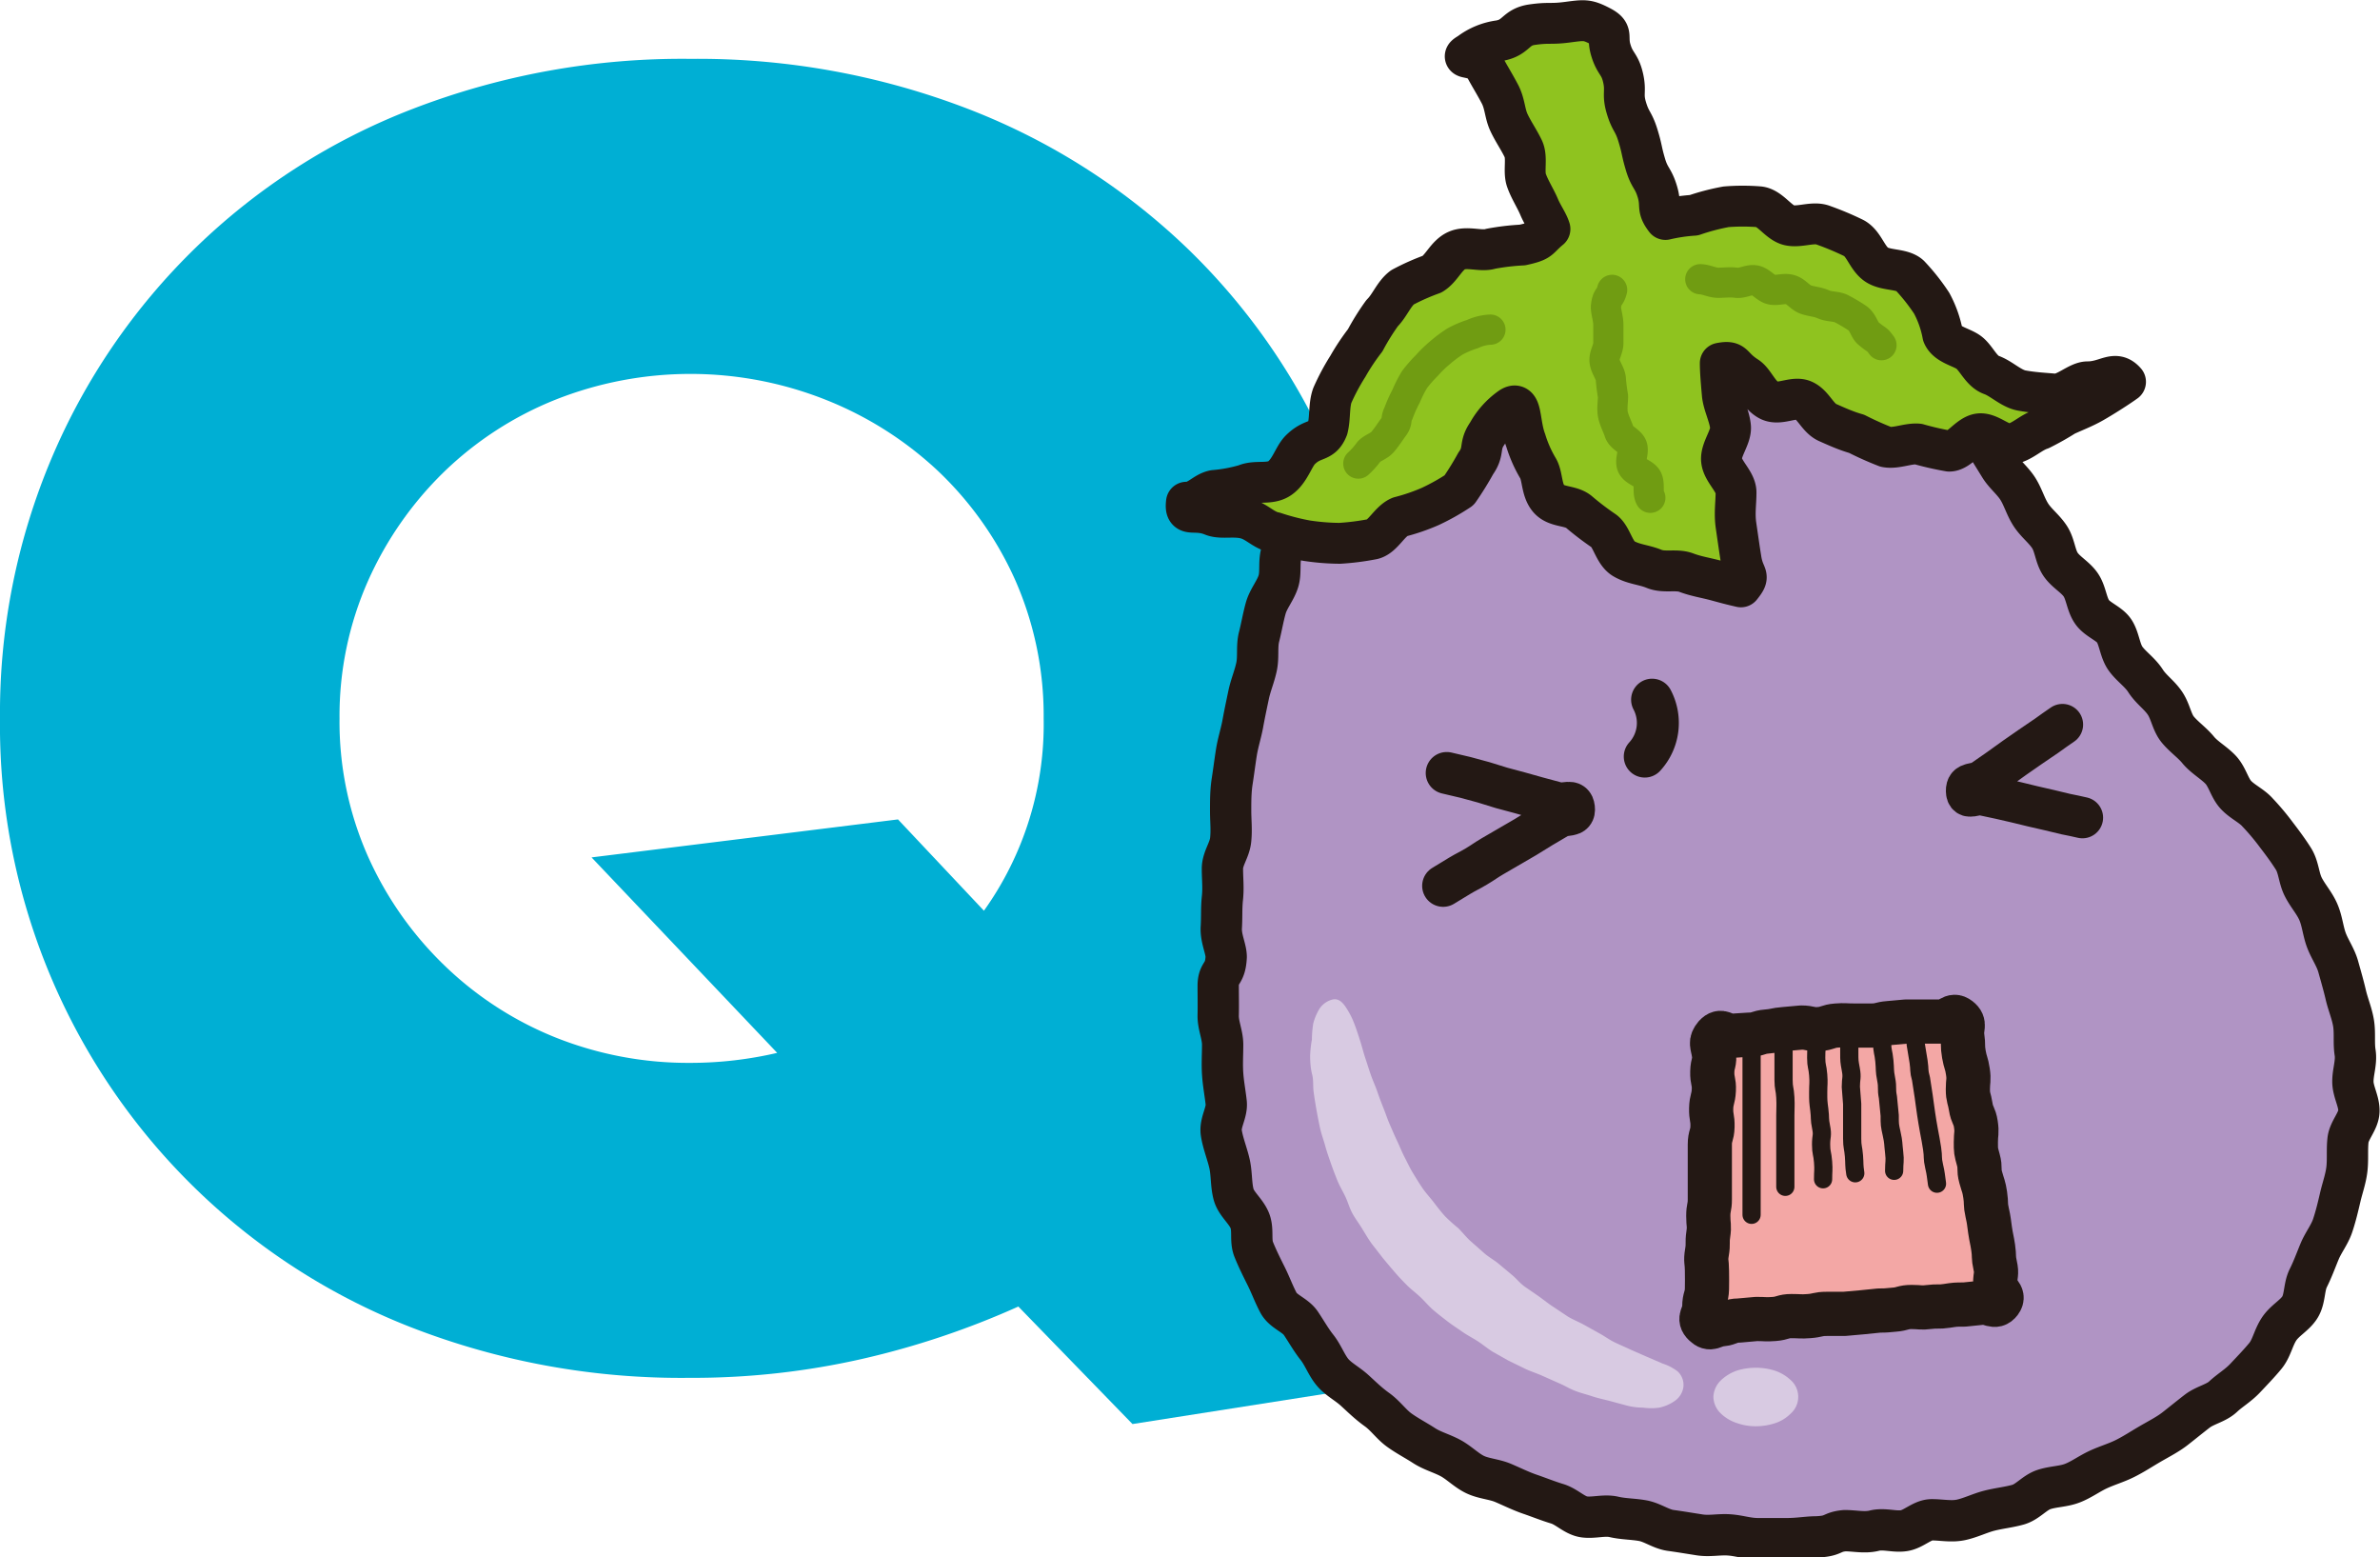
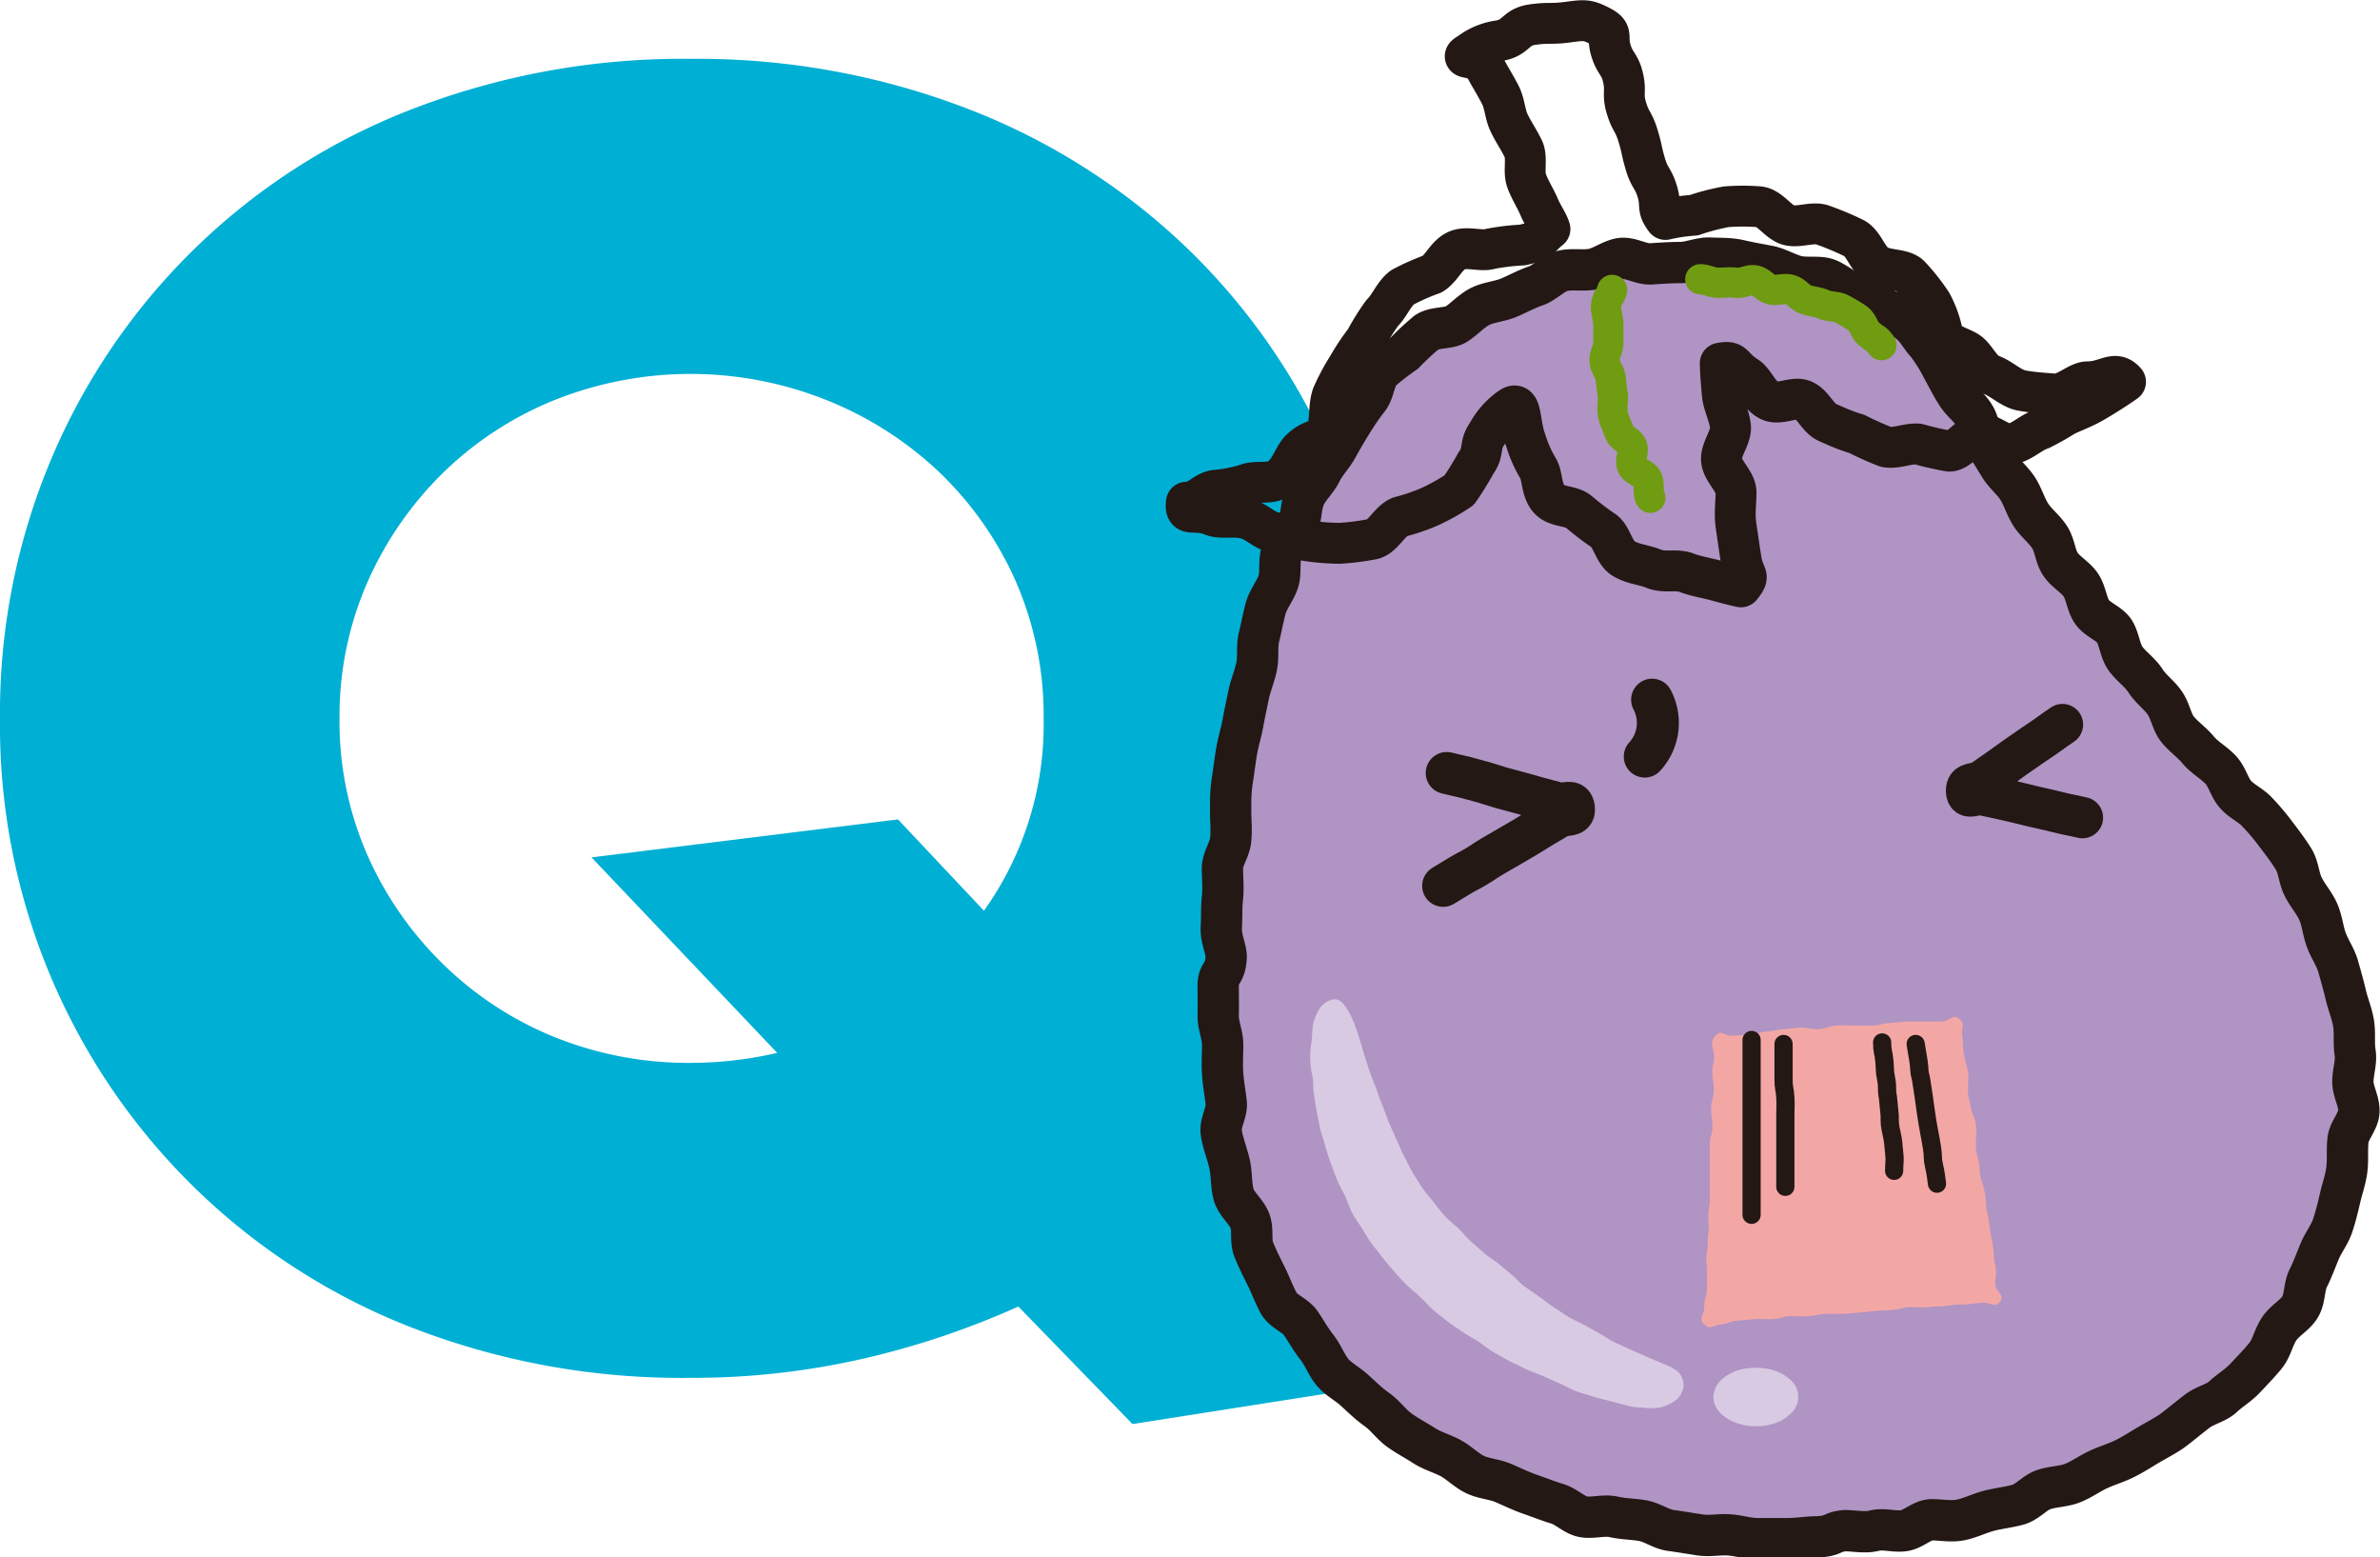
<svg xmlns="http://www.w3.org/2000/svg" viewBox="0 0 107.18 70.11">
  <defs>
    <style>.cls-1{fill:#00afd4;}.cls-2{fill:#b094c4;}.cls-10,.cls-11,.cls-3,.cls-5,.cls-7,.cls-8{fill:none;stroke-linecap:round;stroke-linejoin:round;}.cls-10,.cls-11,.cls-3,.cls-5,.cls-8{stroke:#231814;}.cls-3{stroke-width:1.86px;}.cls-4{fill:#8fc31f;}.cls-5{stroke-width:1.84px;}.cls-6{fill:#d8cae2;}.cls-7{stroke:#709c12;stroke-width:1.36px;}.cls-8{stroke-width:1.89px;}.cls-9{fill:#f3a7a5;}.cls-10{stroke-width:1.99px;}.cls-11{stroke-width:0.82px;}</style>
  </defs>
  <title>q_no</title>
  <g id="レイヤー_2" data-name="レイヤー 2">
    <g id="design">
      <path class="cls-1" d="M0,32.34A29.44,29.44,0,0,1,2.31,20.66,28.93,28.93,0,0,1,18.54,4.92,33.75,33.75,0,0,1,31.11,2.65,33.88,33.88,0,0,1,43.64,4.92a29.61,29.61,0,0,1,9.88,6.31A29,29,0,0,1,60,20.66a29.44,29.44,0,0,1,2.31,11.68,30.29,30.29,0,0,1-1.9,10.81A27.22,27.22,0,0,1,54.9,52l9.55,10L51,64.11l-5.14-5.29a37.43,37.43,0,0,1-7,2.35,34.44,34.44,0,0,1-7.79.86,33.56,33.56,0,0,1-12.57-2.28A29.08,29.08,0,0,1,0,32.34Zm15.29,0a14.94,14.94,0,0,0,1.27,6.19A15.72,15.72,0,0,0,20,43.45a15.49,15.49,0,0,0,5,3.25,16.12,16.12,0,0,0,6.08,1.15A17.19,17.19,0,0,0,35,47.4l-8.36-8.8,13.8-1.71L44.31,41A14.43,14.43,0,0,0,47,32.34a15.14,15.14,0,0,0-1.27-6.2,15.46,15.46,0,0,0-3.47-4.92A16,16,0,0,0,37.19,18,16.51,16.51,0,0,0,25,18a15.47,15.47,0,0,0-5,3.24,15.83,15.83,0,0,0-3.43,4.92A15,15,0,0,0,15.29,32.34Z" />
      <path class="cls-2" d="M86.78,15.48a7.26,7.26,0,0,1,.68,1.09c.18.32.37.71.63,1.13s.58.61.82,1,.24.84.48,1.22l.68,1.1c.22.35.58.63.81,1s.34.79.58,1.16.6.63.84,1,.25.86.49,1.22.68.58.92.94.26.87.51,1.22.78.51,1,.86.25.88.5,1.23.65.61.9,1,.61.62.87,1,.31.86.58,1.19.65.59.92.92.69.56,1,.88.4.8.68,1.12.73.51,1,.82a10.87,10.87,0,0,1,.84,1c.26.34.53.7.77,1.08s.24.86.44,1.26.5.72.68,1.13.21.85.36,1.26.42.78.54,1.21.24.84.34,1.27.28.84.35,1.28,0,.88.07,1.32-.11.89-.1,1.33.29.88.27,1.32-.44.84-.49,1.28,0,.87-.05,1.31-.2.84-.3,1.27-.2.85-.34,1.27-.42.76-.59,1.17-.31.8-.51,1.2-.14.92-.37,1.3-.69.6-.95,1-.33.86-.61,1.2-.59.66-.91,1-.69.55-1,.84-.81.38-1.16.65-.68.54-1,.79-.73.46-1.11.68-.74.46-1.14.66-.8.31-1.21.5-.75.45-1.16.61-.87.15-1.29.29-.73.56-1.16.68-.86.16-1.29.27-.82.31-1.26.41-.89,0-1.33,0-.81.42-1.25.49-.9-.11-1.34,0-.88,0-1.33,0c-.65.06-.45.25-1.29.28-.37,0-.81.08-1.31.08s-.85,0-1.32,0-.84-.14-1.3-.17-.87.07-1.32,0-.86-.14-1.3-.2-.82-.36-1.26-.44-.87-.07-1.3-.17-.91.06-1.34,0-.78-.46-1.21-.59-.82-.29-1.23-.43-.81-.34-1.21-.51-.88-.19-1.27-.38-.71-.53-1.1-.74-.82-.32-1.19-.56-.76-.44-1.12-.7-.61-.64-1-.92-.66-.55-1-.86-.73-.5-1-.82-.43-.78-.7-1.12-.48-.72-.73-1.09-.79-.52-1-.91-.36-.81-.56-1.21-.39-.78-.56-1.2,0-.9-.19-1.33-.61-.73-.72-1.16-.08-.88-.17-1.32S55.07,51.47,55,51s.27-.91.22-1.36-.13-.85-.16-1.3,0-.86,0-1.31-.21-.87-.2-1.32,0-.88,0-1.32c0-.66.32-.47.36-1.31,0-.37-.25-.83-.22-1.33s0-.85.05-1.32,0-.86,0-1.32.32-.83.37-1.29,0-.87,0-1.32,0-.88.07-1.33.12-.86.19-1.3.21-.86.29-1.3.17-.86.26-1.29.27-.84.36-1.28,0-.9.11-1.33.18-.86.3-1.29.44-.79.57-1.21,0-.92.16-1.34.56-.74.72-1.15.13-.9.3-1.3.55-.73.74-1.12.52-.72.73-1.1.43-.76.66-1.13.47-.73.74-1.07.27-.93.57-1.25a12,12,0,0,1,1.06-.82,12,12,0,0,1,1-.93c.38-.25,1-.15,1.34-.37s.69-.61,1.08-.8.88-.22,1.28-.39.8-.39,1.21-.53.77-.56,1.19-.67.93,0,1.36-.08.84-.41,1.27-.48.93.27,1.37.24.88-.06,1.32-.06.89-.22,1.33-.2.9,0,1.33.1.89.18,1.31.26.84.34,1.26.45,1,0,1.36.12.79.49,1.18.66a12.34,12.34,0,0,1,1.21.58,13,13,0,0,1,1.18.63C86.3,14.72,86.49,15.19,86.78,15.48Z" />
      <path class="cls-3" d="M86.78,15.48a7.26,7.26,0,0,1,.68,1.09c.18.32.37.71.63,1.13s.58.61.82,1,.24.84.48,1.22l.68,1.1c.22.35.58.63.81,1s.34.79.58,1.16.6.63.84,1,.25.86.49,1.22.68.58.92.94.26.87.51,1.22.78.51,1,.86.25.88.5,1.23.65.61.9,1,.61.62.87,1,.31.86.58,1.19.65.59.92.92.69.56,1,.88.4.8.68,1.12.73.51,1,.82a10.87,10.87,0,0,1,.84,1c.26.34.53.7.77,1.08s.24.86.44,1.26.5.72.68,1.13.21.85.36,1.26.42.78.54,1.21.24.84.34,1.27.28.84.35,1.28,0,.88.07,1.32-.11.89-.1,1.33.29.88.27,1.32-.44.84-.49,1.28,0,.87-.05,1.31-.2.84-.3,1.27-.2.85-.34,1.27-.42.76-.59,1.17-.31.8-.51,1.2-.14.92-.37,1.3-.69.6-.95,1-.33.86-.61,1.2-.59.66-.91,1-.69.55-1,.84-.81.38-1.16.65-.68.54-1,.79-.73.46-1.11.68-.74.46-1.14.66-.8.31-1.21.5-.75.45-1.16.61-.87.15-1.29.29-.73.56-1.16.68-.86.16-1.29.27-.82.31-1.26.41-.89,0-1.33,0-.81.42-1.25.49-.9-.11-1.34,0-.88,0-1.33,0c-.65.06-.45.25-1.29.28-.37,0-.81.08-1.31.08s-.85,0-1.32,0-.84-.14-1.3-.17-.87.07-1.32,0-.86-.14-1.3-.2-.82-.36-1.26-.44-.87-.07-1.3-.17-.91.06-1.34,0-.78-.46-1.21-.59-.82-.29-1.23-.43-.81-.34-1.21-.51-.88-.19-1.27-.38-.71-.53-1.1-.74-.82-.32-1.19-.56-.76-.44-1.12-.7-.61-.64-1-.92-.66-.55-1-.86-.73-.5-1-.82-.43-.78-.7-1.12-.48-.72-.73-1.09-.79-.52-1-.91-.36-.81-.56-1.21-.39-.78-.56-1.2,0-.9-.19-1.33-.61-.73-.72-1.16-.08-.88-.17-1.32S55.07,51.47,55,51s.27-.91.22-1.36-.13-.85-.16-1.3,0-.86,0-1.31-.21-.87-.2-1.32,0-.88,0-1.32c0-.66.32-.47.36-1.31,0-.37-.25-.83-.22-1.33s0-.85.05-1.32,0-.86,0-1.32.32-.83.37-1.29,0-.87,0-1.32,0-.88.07-1.33.12-.86.19-1.3.21-.86.29-1.3.17-.86.26-1.29.27-.84.36-1.28,0-.9.11-1.33.18-.86.3-1.29.44-.79.57-1.21,0-.92.16-1.34.56-.74.72-1.15.13-.9.3-1.3.55-.73.74-1.12.52-.72.73-1.1.43-.76.66-1.13.47-.73.74-1.07.27-.93.57-1.25a12,12,0,0,1,1.06-.82,12,12,0,0,1,1-.93c.38-.25,1-.15,1.34-.37s.69-.61,1.08-.8.88-.22,1.28-.39.8-.39,1.21-.53.77-.56,1.19-.67.93,0,1.36-.08.84-.41,1.27-.48.93.27,1.37.24.88-.06,1.32-.06.89-.22,1.33-.2.9,0,1.33.1.89.18,1.31.26.84.34,1.26.45,1,0,1.36.12.79.49,1.18.66a12.34,12.34,0,0,1,1.21.58,13,13,0,0,1,1.18.63C86.3,14.72,86.49,15.19,86.78,15.48Z" />
-       <path class="cls-4" d="M75,9.88c-.41-.53-.17-.6-.36-1.24s-.35-.6-.54-1.24-.14-.66-.34-1.31-.33-.6-.52-1.24,0-.72-.15-1.36-.36-.6-.55-1.24.13-.76-.47-1.07S71.35.9,70.58,1s-.81,0-1.58.11-.69.58-1.47.72a2.86,2.86,0,0,0-1.36.56c-.58.34.35,0,.73.69.18.34.42.72.65,1.16s.21.87.41,1.29.45.77.64,1.17,0,1,.14,1.41.41.82.57,1.2.4.7.49,1c-.56.46-.37.53-1.24.72a10.55,10.55,0,0,0-1.43.17c-.43.14-1.06-.13-1.53.08s-.67.8-1.1,1.06a10.1,10.1,0,0,0-1.35.6c-.38.29-.56.81-.91,1.16a10.5,10.5,0,0,0-.76,1.22,9.91,9.91,0,0,0-.78,1.17A10,10,0,0,0,60,17.8c-.16.44-.09,1-.21,1.48-.27.69-.65.37-1.26,1-.29.32-.45.94-.9,1.25s-1.07.08-1.55.29a7.11,7.11,0,0,1-1.4.26c-.46.09-.72.53-1.25.53-.09.73.34.26,1.17.6.39.16.95,0,1.48.13s.82.54,1.32.63a10.45,10.45,0,0,0,1.44.37,10.33,10.33,0,0,0,1.49.12,11.25,11.25,0,0,0,1.49-.19c.46-.11.75-.8,1.22-1a8.88,8.88,0,0,0,1.37-.47,9.94,9.94,0,0,0,1.3-.73,13.57,13.57,0,0,0,.75-1.21c.41-.57.12-.78.53-1.36a3.42,3.42,0,0,1,1-1.13c.57-.42.41.64.72,1.46a5.71,5.71,0,0,0,.54,1.23c.23.36.15,1,.5,1.4s1,.27,1.37.6a12.9,12.9,0,0,0,1.09.83c.37.24.47,1,.91,1.26s.91.27,1.37.46,1,0,1.45.17.88.23,1.36.36.62.17,1.1.28c.47-.58.13-.39,0-1.28-.07-.43-.14-.93-.22-1.48s0-1,0-1.49-.58-.92-.65-1.42.45-1.07.4-1.55-.33-1-.37-1.46-.09-1-.09-1.39c.68-.13.46.13,1.19.6.34.21.53.82,1,1.07s1.1-.19,1.55,0,.64.8,1.09,1,.85.38,1.31.51a14.3,14.3,0,0,0,1.32.59c.45.09,1-.17,1.45-.13a13.5,13.5,0,0,0,1.4.32c.46,0,.88-.73,1.36-.78s1,.55,1.47.45.84-.5,1.29-.65A12.06,12.06,0,0,0,93,18.71c.41-.19.84-.35,1.26-.59s1.07-.65,1.46-.93c-.48-.55-.85,0-1.71,0-.43,0-1,.59-1.49.55s-1-.07-1.48-.16-.91-.54-1.36-.7-.67-.74-1-1-1-.35-1.19-.81a4.84,4.84,0,0,0-.5-1.42A9.1,9.1,0,0,0,86,12.4c-.35-.32-1.09-.2-1.51-.5s-.55-.94-1-1.18a13.29,13.29,0,0,0-1.38-.58c-.45-.18-1.06.11-1.54,0s-.84-.77-1.34-.83a9.42,9.42,0,0,0-1.5,0,10,10,0,0,0-1.45.38A7.81,7.81,0,0,0,75,9.88Z" />
      <path class="cls-5" d="M75,9.88c-.41-.53-.17-.6-.36-1.24s-.35-.6-.54-1.24-.14-.66-.34-1.31-.33-.6-.52-1.24,0-.72-.15-1.36-.36-.6-.55-1.24.13-.76-.47-1.07S71.35.9,70.58,1s-.81,0-1.58.11-.69.58-1.47.72a2.86,2.86,0,0,0-1.36.56c-.58.34.35,0,.73.69.18.34.42.72.65,1.16s.21.87.41,1.29.45.77.64,1.17,0,1,.14,1.41.41.82.57,1.2.4.7.49,1c-.56.46-.37.53-1.24.72a10.55,10.55,0,0,0-1.43.17c-.43.14-1.06-.13-1.53.08s-.67.8-1.1,1.06a10.1,10.1,0,0,0-1.35.6c-.38.29-.56.81-.91,1.16a10.5,10.5,0,0,0-.76,1.22,9.91,9.91,0,0,0-.78,1.17A10,10,0,0,0,60,17.8c-.16.44-.09,1-.21,1.48-.27.69-.65.37-1.26,1-.29.32-.45.94-.9,1.25s-1.07.08-1.55.29a7.11,7.11,0,0,1-1.4.26c-.46.09-.72.53-1.25.53-.09.73.34.26,1.17.6.39.16.95,0,1.48.13s.82.54,1.32.63a10.45,10.45,0,0,0,1.44.37,10.33,10.33,0,0,0,1.49.12,11.25,11.25,0,0,0,1.49-.19c.46-.11.75-.8,1.22-1a8.88,8.88,0,0,0,1.37-.47,9.94,9.94,0,0,0,1.3-.73,13.57,13.57,0,0,0,.75-1.21c.41-.57.12-.78.53-1.36a3.42,3.42,0,0,1,1-1.13c.57-.42.41.64.72,1.46a5.71,5.71,0,0,0,.54,1.23c.23.36.15,1,.5,1.4s1,.27,1.37.6a12.9,12.9,0,0,0,1.09.83c.37.24.47,1,.91,1.26s.91.27,1.37.46,1,0,1.45.17.88.23,1.36.36.62.17,1.1.28c.47-.58.13-.39,0-1.28-.07-.43-.14-.93-.22-1.48s0-1,0-1.49-.58-.92-.65-1.42.45-1.07.4-1.55-.33-1-.37-1.46-.09-1-.09-1.39c.68-.13.46.13,1.19.6.34.21.53.82,1,1.07s1.1-.19,1.55,0,.64.8,1.09,1,.85.38,1.31.51a14.3,14.3,0,0,0,1.32.59c.45.09,1-.17,1.45-.13a13.5,13.5,0,0,0,1.4.32c.46,0,.88-.73,1.36-.78s1,.55,1.47.45.84-.5,1.29-.65A12.06,12.06,0,0,0,93,18.71c.41-.19.84-.35,1.26-.59s1.07-.65,1.46-.93c-.48-.55-.85,0-1.71,0-.43,0-1,.59-1.49.55s-1-.07-1.48-.16-.91-.54-1.36-.7-.67-.74-1-1-1-.35-1.19-.81a4.84,4.84,0,0,0-.5-1.42A9.1,9.1,0,0,0,86,12.4c-.35-.32-1.09-.2-1.51-.5s-.55-.94-1-1.18a13.29,13.29,0,0,0-1.38-.58c-.45-.18-1.06.11-1.54,0s-.84-.77-1.34-.83a9.42,9.42,0,0,0-1.5,0,10,10,0,0,0-1.45.38A7.81,7.81,0,0,0,75,9.88Z" />
      <path class="cls-6" d="M73.27,63.28l-.78-.21c-.22-.06-.49-.11-.79-.21s-.5-.14-.78-.25-.47-.24-.74-.35l-.74-.33c-.25-.11-.51-.19-.76-.31l-.74-.36-.71-.4c-.23-.14-.44-.32-.67-.47s-.47-.27-.7-.43-.45-.3-.67-.47-.43-.33-.64-.51-.38-.39-.58-.58-.42-.35-.61-.54-.38-.39-.56-.6-.35-.41-.53-.63L61.78,56c-.16-.22-.3-.46-.44-.69s-.31-.45-.44-.69-.2-.51-.32-.76-.26-.48-.36-.73-.2-.51-.29-.77-.18-.51-.25-.77-.17-.52-.23-.79-.11-.53-.16-.81-.09-.53-.13-.81,0-.54-.07-.81S59,47.8,59,47.53a5.07,5.07,0,0,1,.08-.73,4.56,4.56,0,0,1,.06-.72,2.45,2.45,0,0,1,.29-.68A1,1,0,0,1,60,45c.25-.06.44.08.63.38a3.58,3.58,0,0,1,.36.71c.09.23.17.48.26.76s.14.5.23.77.16.5.25.76.2.49.29.75.18.5.28.75.18.5.29.75.21.49.33.74.21.49.33.72.24.49.38.72.28.46.43.68.34.42.5.63.33.43.51.63a7.7,7.7,0,0,0,.6.54c.19.19.36.41.55.58l.6.53c.2.18.44.31.64.47l.61.51c.21.17.38.39.59.54s.44.3.65.45.43.33.65.47l.66.44c.24.14.49.24.71.36l.7.39c.24.13.45.29.68.4s.49.22.72.33l.73.32.72.31a2.19,2.19,0,0,1,.67.35.83.83,0,0,1,.26.7.92.92,0,0,1-.39.63,1.9,1.9,0,0,1-.69.3,2.51,2.51,0,0,1-.74,0A2.9,2.9,0,0,1,73.27,63.28Z" />
      <path class="cls-6" d="M77.16,62.89a1.07,1.07,0,0,0,.34.75,1.89,1.89,0,0,0,.73.43,2.55,2.55,0,0,0,.84.14,2.79,2.79,0,0,0,.84-.13,1.76,1.76,0,0,0,.73-.44,1,1,0,0,0,.34-.75,1,1,0,0,0-.34-.76,1.94,1.94,0,0,0-.73-.43,2.89,2.89,0,0,0-1.68,0,2,2,0,0,0-.73.44A1.09,1.09,0,0,0,77.16,62.89Z" />
      <path class="cls-7" d="M84.73,15.54c-.24-.33-.19-.19-.59-.53-.18-.14-.24-.52-.5-.69a7.41,7.41,0,0,0-.71-.42c-.23-.12-.55-.08-.82-.2s-.51-.12-.78-.21-.43-.37-.71-.45-.56.05-.83,0-.48-.37-.76-.42-.56.15-.84.11-.53,0-.81,0-.53-.15-.81-.16" />
      <path class="cls-7" d="M72.6,13.05c-.1.4-.23.26-.28.77,0,.23.11.51.11.82s0,.51,0,.8-.2.54-.17.82.24.5.28.78a7.94,7.94,0,0,0,.1.8c0,.25-.06.57,0,.84s.19.5.28.77.48.39.58.64-.12.64,0,.89.55.33.68.57,0,.63.14.86" />
-       <path class="cls-7" d="M67.12,14.84a2.12,2.12,0,0,0-.81.2,4.4,4.4,0,0,0-.78.33,5.53,5.53,0,0,0-.67.5,5.42,5.42,0,0,0-.6.58,6,6,0,0,0-.56.64,5.83,5.83,0,0,0-.38.75,6,6,0,0,0-.34.76c-.16.32,0,.35-.27.69-.13.18-.27.4-.44.6s-.46.27-.62.44a3.41,3.41,0,0,1-.48.54" />
      <path class="cls-3" d="M92.88,32.62c-.36.24-.35.25-.71.5l-.72.49-.72.5-.71.51-.72.5c-.36.25-.75.05-.74.49s.38.09.75.18l.75.16.74.17.74.18.74.17.75.18c.37.08.38.07.75.16" />
      <path class="cls-8" d="M65.15,34.8,66,35l.81.22.81.25.82.22.82.23.82.22c.41.12.75-.19.8.24s-.36.21-.73.43l-.73.43-.73.45-.74.43-.74.43c-.37.22-.36.24-.73.46s-.38.2-.75.42l-.74.45" />
      <path class="cls-9" d="M77.25,46.63c.27-.29.36,0,.75,0l.78-.05c.39,0,.39-.11.78-.14s.39-.08.78-.11l.78-.07c.4,0,.41.1.8.07s.39-.13.78-.16.39,0,.79,0,.39,0,.79,0,.38-.08.78-.11l.78-.07c.4,0,.4,0,.8,0s.4,0,.79,0,.48-.37.79-.13.09.4.15.8,0,.4.07.8.12.38.18.78,0,.41,0,.8.07.4.13.79.17.38.23.78,0,.41,0,.81,0,.39.11.79,0,.4.11.8.14.38.2.78,0,.4.09.8.07.39.13.79.08.39.14.79,0,.4.09.8,0,.41,0,.81.46.5.22.82-.44,0-.83.05l-.78.08c-.4,0-.4,0-.79.06s-.4,0-.79.05-.39,0-.79,0-.39.09-.78.12S85,59,84.63,59l-.79.08-.79.07c-.39,0-.39,0-.79,0s-.39.07-.79.1-.4,0-.79,0-.39.1-.78.13-.4,0-.8,0l-.79.07c-.4,0-.39.13-.79.17s-.48.28-.77,0,0-.38,0-.79.11-.4.12-.81,0-.41,0-.82-.07-.41,0-.82,0-.4.06-.81,0-.41,0-.82S77,54.38,77,54s0-.42,0-.82,0-.42,0-.83,0-.41,0-.82.11-.4.12-.81-.07-.41-.06-.82.1-.41.12-.82-.08-.41-.07-.83.13-.41.07-.82S77,46.93,77.25,46.63Z" />
-       <path class="cls-10" d="M77.25,46.63c.27-.29.36,0,.75,0l.78-.05c.39,0,.39-.11.78-.14s.39-.08.78-.11l.78-.07c.4,0,.41.1.8.07s.39-.13.78-.16.39,0,.79,0,.39,0,.79,0,.38-.08.78-.11l.78-.07c.4,0,.4,0,.8,0s.4,0,.79,0,.48-.37.79-.13.09.4.15.8,0,.4.07.8.12.38.18.78,0,.41,0,.8.07.4.13.79.17.38.23.78,0,.41,0,.81,0,.39.11.79,0,.4.11.8.14.38.2.78,0,.4.09.8.07.39.13.79.08.39.14.79,0,.4.09.8,0,.41,0,.81.46.5.22.82-.44,0-.83.05l-.78.08c-.4,0-.4,0-.79.06s-.4,0-.79.05-.39,0-.79,0-.39.09-.78.12S85,59,84.63,59l-.79.08-.79.07c-.39,0-.39,0-.79,0s-.39.07-.79.1-.4,0-.79,0-.39.1-.78.13-.4,0-.8,0l-.79.07c-.4,0-.39.13-.79.17s-.48.28-.77,0,0-.38,0-.79.11-.4.12-.81,0-.41,0-.82-.07-.41,0-.82,0-.4.06-.81,0-.41,0-.82S77,54.38,77,54s0-.42,0-.82,0-.42,0-.83,0-.41,0-.82.11-.4.12-.81-.07-.41-.06-.82.1-.41.12-.82-.08-.41-.07-.83.13-.41.07-.82S77,46.93,77.25,46.63Z" />
      <path class="cls-11" d="M86.27,47c.06.4.07.39.13.79s0,.39.11.78l.12.78c.06.4.05.4.11.79s.06.39.13.78.08.39.14.79,0,.4.09.79.07.39.13.79" />
      <path class="cls-11" d="M84.76,46.93c0,.42.06.41.1.83s0,.41.08.82,0,.41.08.82l.08.82c0,.42,0,.42.09.83s.06.41.11.83,0,.41,0,.83" />
-       <path class="cls-11" d="M83.28,46.6c0,.39,0,.39,0,.78s0,.39.07.77,0,.39,0,.78l.06.77c0,.39,0,.39,0,.78s0,.39,0,.78.05.39.08.78,0,.39.06.78" />
-       <path class="cls-11" d="M81.69,46.06c0,.39.07.38.1.77s0,.4,0,.79.06.38.09.77,0,.4,0,.79,0,.39.05.78,0,.39.08.78,0,.39,0,.78.06.39.09.79,0,.39,0,.78" />
      <path class="cls-11" d="M80.32,47c0,.4,0,.4,0,.8s0,.4,0,.81.06.39.08.8,0,.4,0,.8l0,.8c0,.4,0,.4,0,.81s0,.4,0,.8,0,.41,0,.81" />
      <path class="cls-11" d="M78.88,46.82c0,.39,0,.4,0,.79s0,.39,0,.78l0,.79c0,.39,0,.39,0,.78s0,.39,0,.79,0,.39,0,.78,0,.39,0,.79,0,.39,0,.79,0,.39,0,.79,0,.39,0,.79" />
      <path class="cls-8" d="M74.4,31.5a2.24,2.24,0,0,1-.33,2.56" />
    </g>
  </g>
</svg>